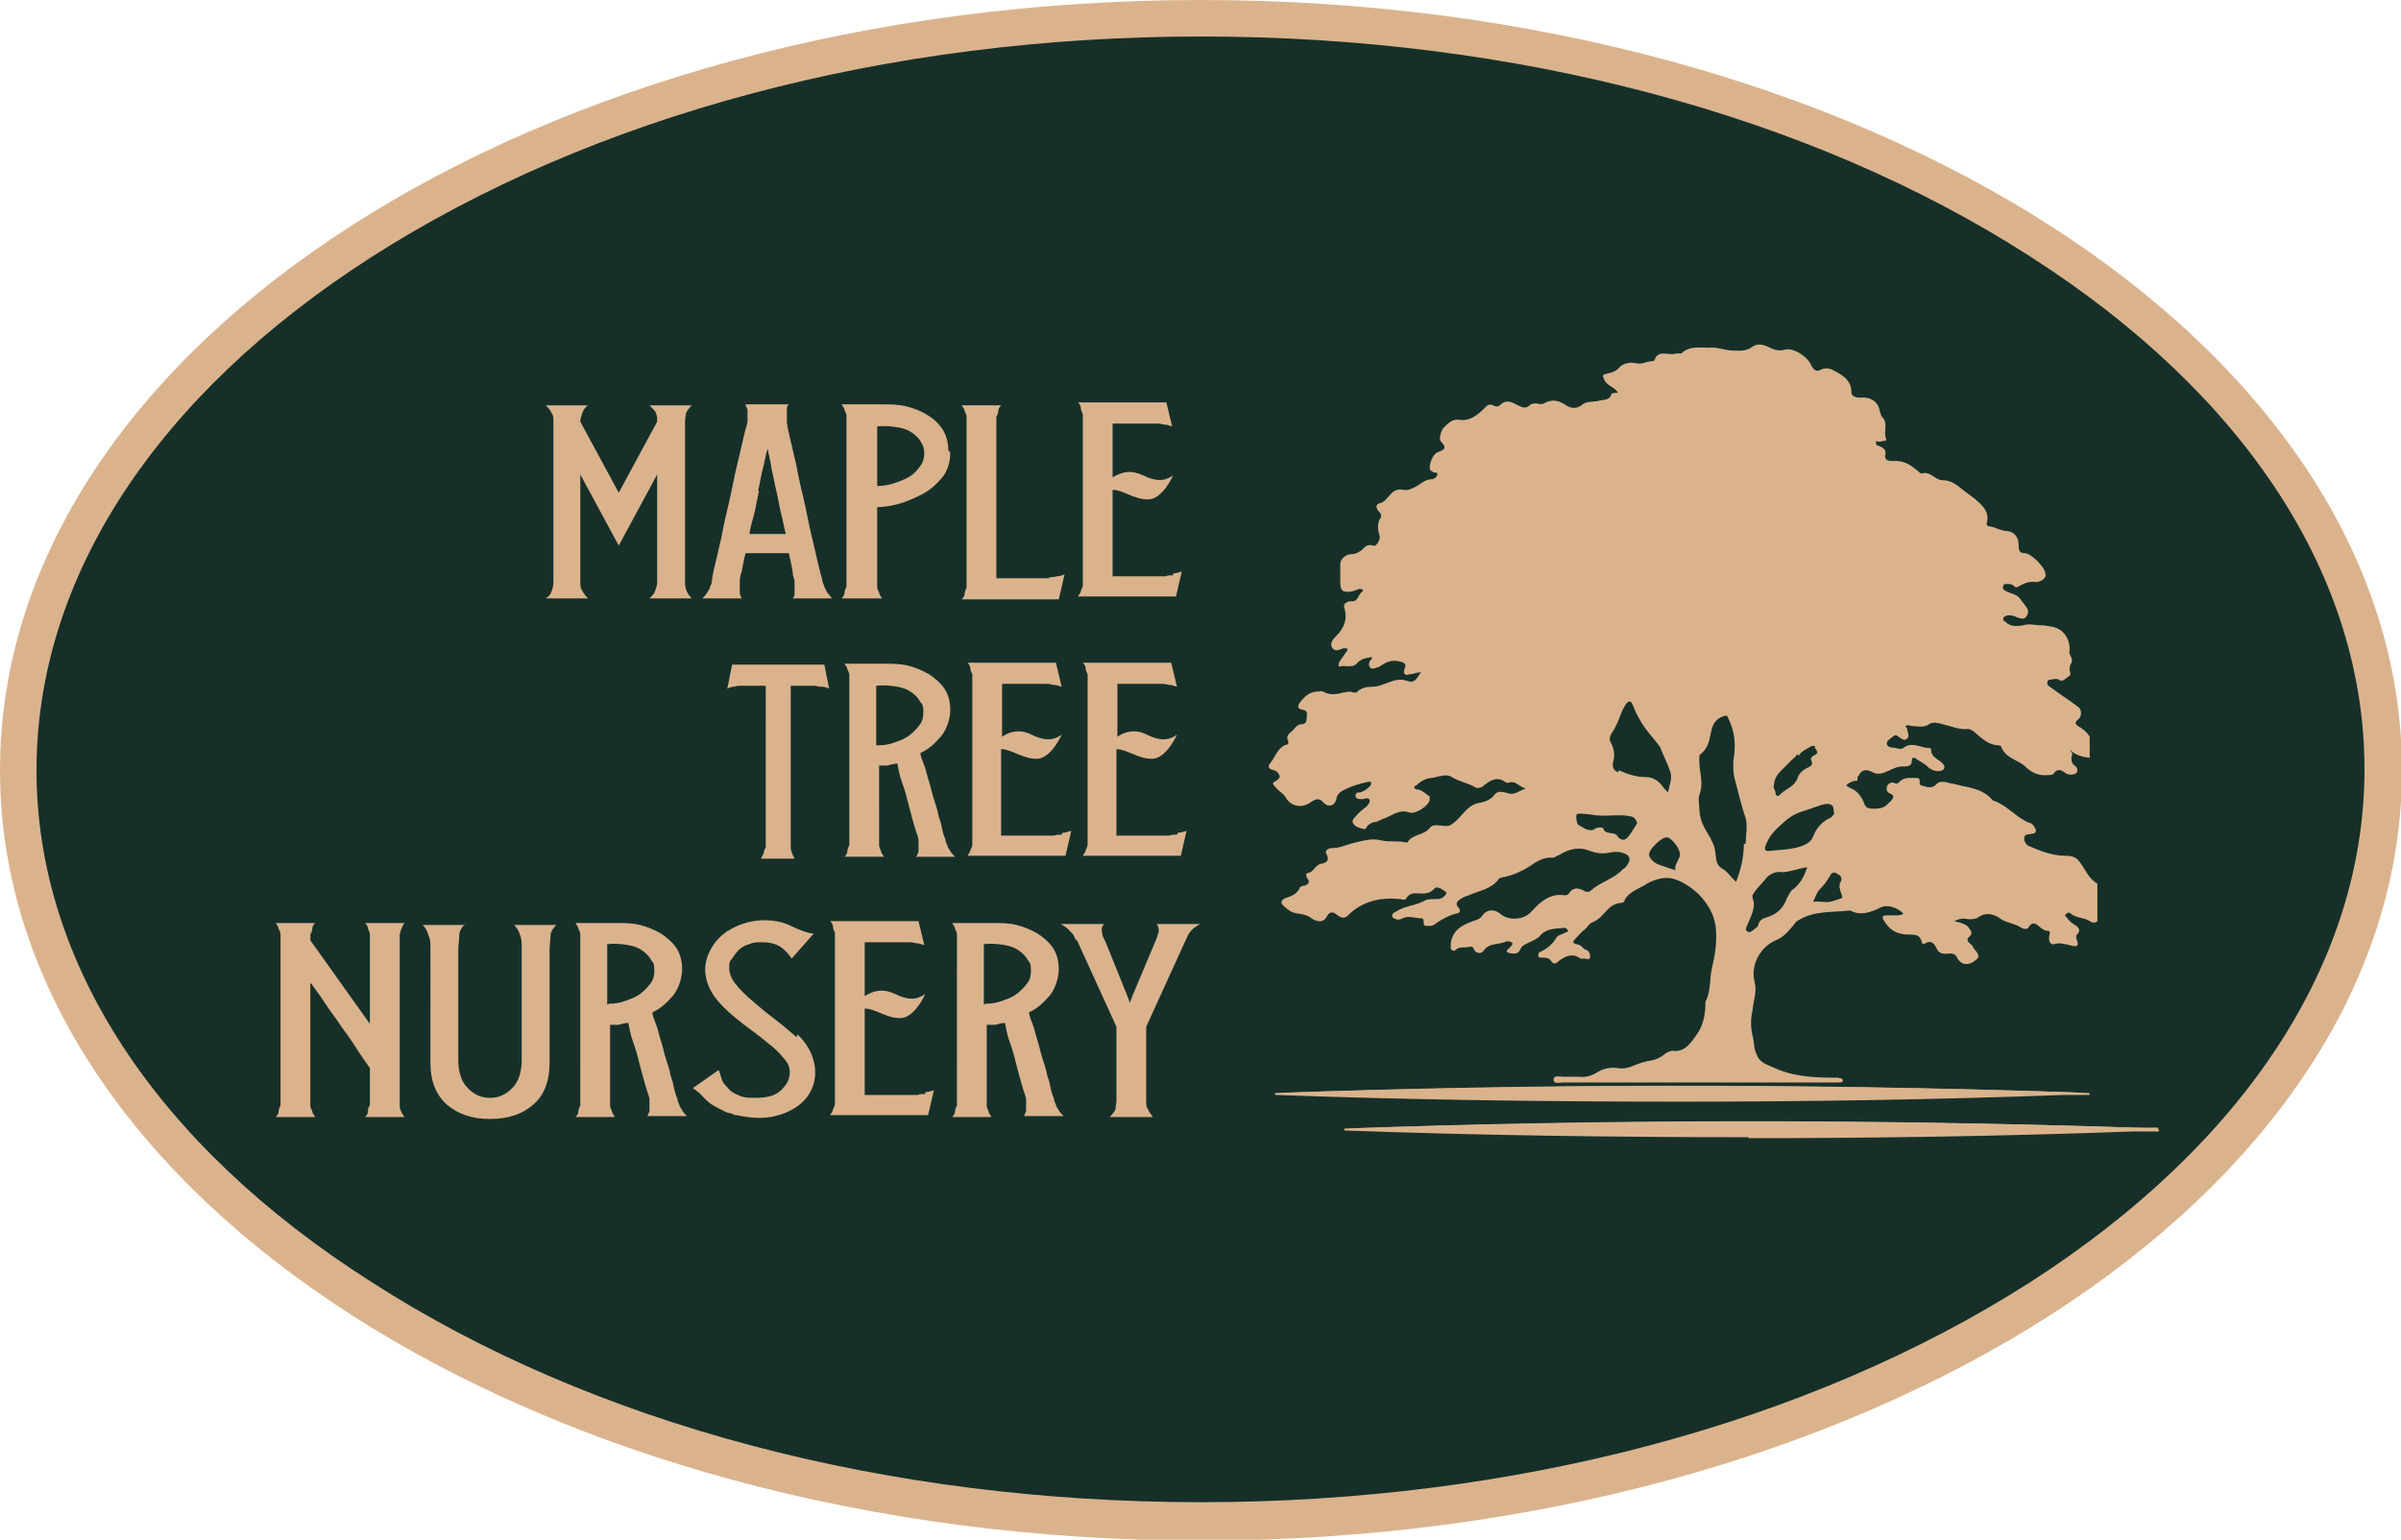
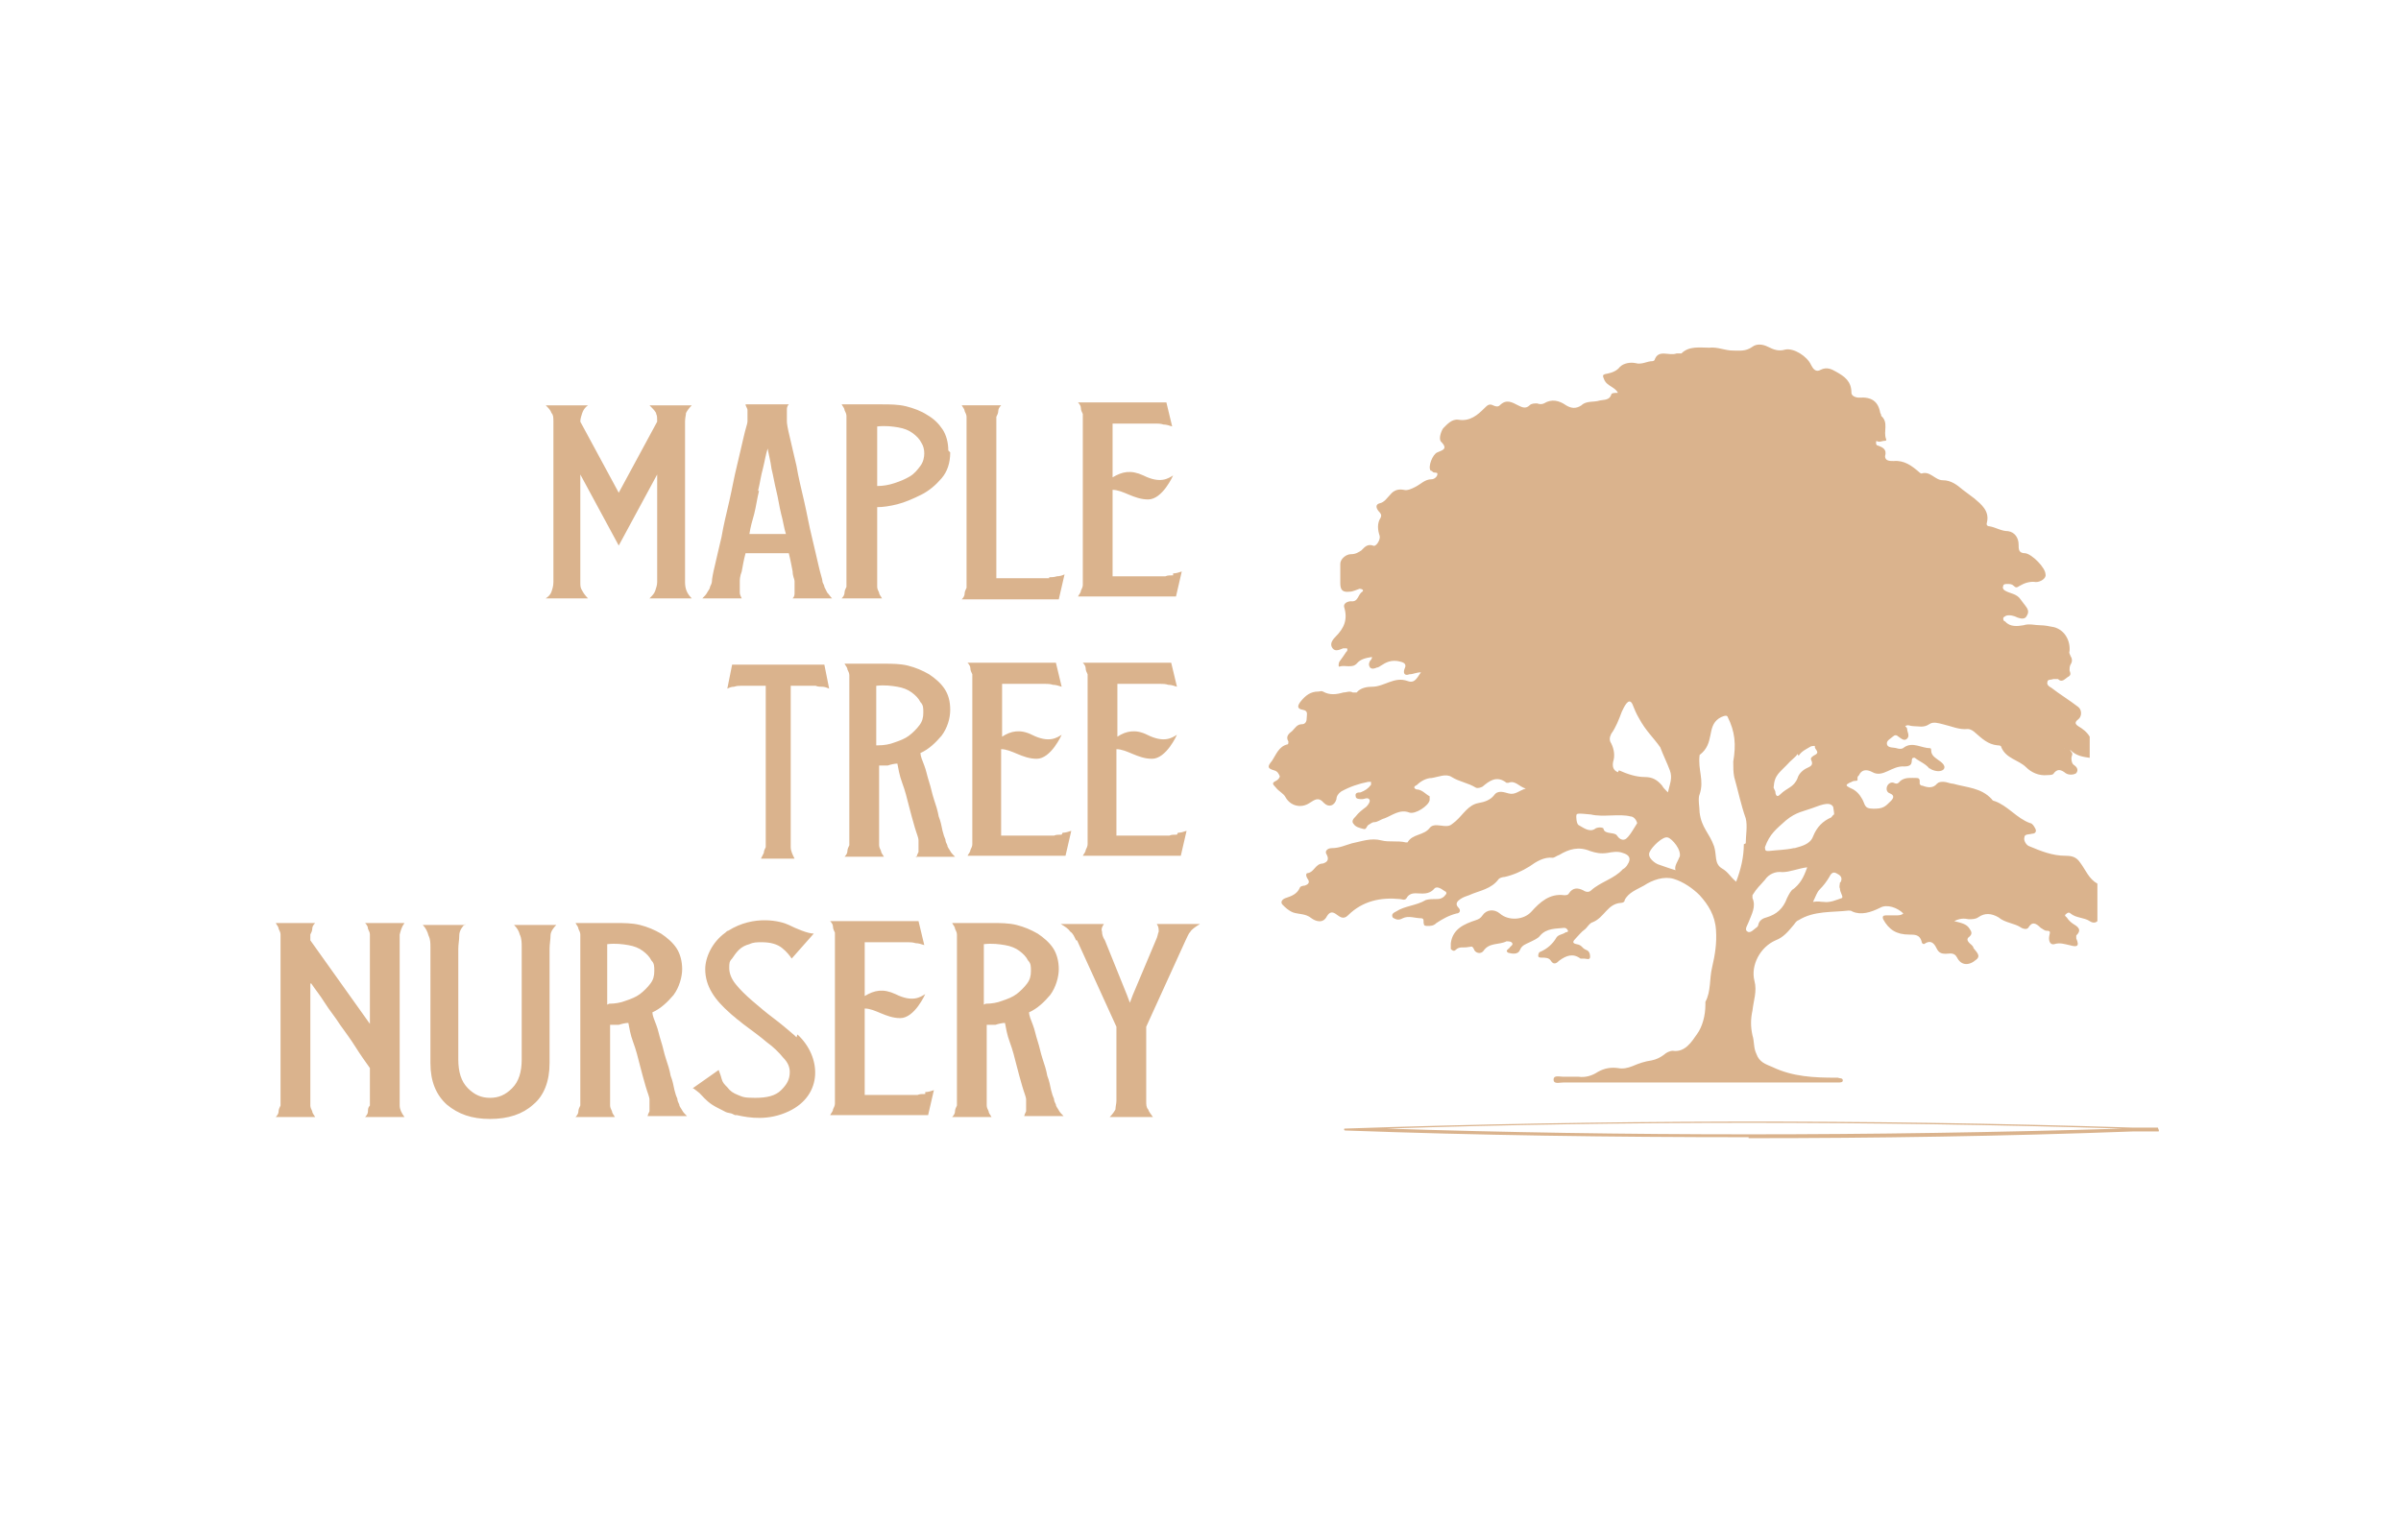
<svg xmlns="http://www.w3.org/2000/svg" id="Layer_1" version="1.1" viewBox="0 0 249.9 160.3">
  <defs>
    <style>.st1{fill:#dab38d}</style>
  </defs>
-   <path d="M125 158.4c-67.9 0-123.1-35.1-123.1-78.2S57.1 1.9 125 1.9 248 37 248 80.1s-55.2 78.2-123 78.2Z" style="fill:#163029" />
-   <path d="M125 3.8c32.7 0 63.3 8.1 86.3 22.9 22.5 14.4 34.8 33.4 34.8 53.4s-12.4 39-34.8 53.4c-23 14.7-53.6 22.9-86.3 22.9s-63.3-8.1-86.3-22.9C16.2 119.2 3.8 100.2 3.8 80.2s12.4-39 34.8-53.4C61.7 12 92.3 3.8 125 3.8m0-3.8C55.9 0 0 35.9 0 80.2s55.9 80.2 125 80.2 125-35.9 125-80.2S194 0 125 0Z" class="st1" />
-   <path d="M132.8 113.8c27.2-1 54.8-1 82-.1l2.6.1h-2.6c-27.2 1-54.8 1-82 0Z" class="st1" />
-   <path d="M174.8 114.7c-14.3 0-28.3-.2-42-.7 0 0-.1 0-.1-.1s0-.1.1-.1c26.3-.9 53.9-1 82-.1l2.6.1s.1 0 .1.1 0 .1-.1.1h-2.6c-13.5.5-26.9.7-40 .7Zm-37.7-.9c24.6.8 50.4.8 76.6 0-26.2-.8-51.9-.8-76.6 0ZM140 117.5c27.2-1 54.8-1 82-.1l2.6.1H222c-27.2 1-54.8 1-82 0Z" class="st1" />
  <path d="M182 118.4c-14.3 0-28.3-.2-42-.7 0 0-.1 0-.1-.1s0-.1.1-.1c26.3-.9 53.9-1 82-.1h2.6c0 .1.1.2.1.3s0 .1-.1.1H222c-13.5.5-26.8.7-40 .7Zm-37.7-.9c24.6.8 50.4.8 76.6 0-26.2-.8-51.9-.8-76.6 0ZM214.8 77.9c.2-.1.5 0 .7.2.6.6 1.3.7 2 .8v-2.2c-.3-.5-.7-.8-1.2-1.1-.3-.2-.4-.4 0-.7.4-.3.4-1 0-1.3-.9-.7-1.9-1.3-2.8-2-.2-.1-.5-.3-.4-.6 0-.3.4-.2.6-.3h.5c.4.4.7 0 1-.2.4-.2.3-.4.2-.7 0-.2 0-.4.1-.6.2-.3.2-.6 0-.9 0-.1-.2-.3-.1-.5.1-1.1-.5-2.2-1.6-2.5-.5-.1-1-.2-1.4-.2-.6 0-1.2-.2-1.8 0-.6.1-1.4.2-1.9-.4 0 0-.2 0-.2-.3 0-.2.2-.2.3-.3.4-.1.8 0 1.2.2.3.1.7.2.9-.1.2-.3.3-.6 0-1-.2-.3-.4-.5-.6-.8-.4-.6-1.1-.6-1.6-.9-.2-.1-.3-.3-.2-.5 0-.2.3-.2.4-.2.3 0 .5 0 .7.2.2.2.3.2.6 0 .5-.3 1.1-.5 1.7-.4.5 0 1.1-.4 1-.8 0-.7-1.4-2.1-2.1-2.2-.7 0-.7-.4-.7-.9 0-.7-.4-1.3-1.1-1.4-.7 0-1.3-.4-1.9-.5-.2 0-.4-.1-.3-.4.3-1.2-.6-1.9-1.3-2.5l-1.2-.9c-.6-.5-1.2-1-2.1-1-.8 0-1.3-1-2.2-.7 0 0-.1 0-.2-.1-.8-.7-1.6-1.3-2.7-1.2-.4 0-.9 0-.9-.5.2-.7-.2-.9-.7-1.1-.2 0-.3-.2-.2-.5.3.2.6 0 .8 0 .1 0 .3 0 .2-.2-.3-.8.3-1.7-.5-2.4 0 0 0-.2-.1-.3-.2-1.2-.9-1.7-2.2-1.6-.4 0-.8-.2-.8-.5 0-1.2-.7-1.7-1.6-2.2-.5-.3-1-.5-1.6-.2-.5.3-.8-.1-1-.5-.4-.9-1.8-1.8-2.7-1.6-.7.2-1.2 0-1.8-.3-.6-.3-1.2-.3-1.6 0-.7.5-1.3.4-2 .4-.9 0-1.6-.4-2.5-.3-1 0-2.1-.2-2.9.6h-.5c-.8.3-1.9-.5-2.3.7 0 0-.1.1-.2.1-.6 0-1.1.4-1.8.2-.5-.1-1.2 0-1.6.4-.3.4-.8.6-1.3.7-.6.1-.5.2-.3.7.3.6 1.1.7 1.4 1.3-.3 0-.7 0-.7.2-.2.6-.8.5-1.2.6-.6.2-1.4 0-1.9.5-.6.4-1.1.3-1.6 0-.7-.5-1.5-.7-2.3-.2-.2.1-.5.1-.7 0-.3 0-.6 0-.8.2-.4.4-.8.2-1.2 0-.6-.3-1.2-.7-1.9 0-.2.2-.5.1-.7 0-.4-.2-.6 0-.9.3-.7.7-1.5 1.4-2.7 1.2-.7-.1-1.2.5-1.6.9-.2.3-.5 1.1-.2 1.4.8.8 0 .9-.4 1.1-.5.2-1 1.5-.7 1.9 0 0 .1 0 .2.1.1.2.6 0 .5.3 0 .2-.3.5-.6.5-.7 0-1.1.5-1.7.8-.4.2-.8.4-1.2.3-.5-.1-1 0-1.4.5-.3.3-.6.8-1.1.9-.4.1-.4.4-.2.7.1.2.5.4.3.8-.4.6-.3 1.3-.1 1.9.1.4-.4 1.2-.7 1-.6-.2-.9.2-1.2.5-.3.2-.6.4-1.1.4-.5 0-1.1.5-1.1 1v2c0 .7.2 1 1 .9.3 0 .7-.2 1-.3.2 0 .5.1.3.3-.5.3-.4 1.1-1.2 1-.3 0-.8.2-.7.6.4 1.3 0 2.2-.9 3.1-.4.4-.6.8-.3 1.2.3.4.8.1 1.1 0h.4c.1.2 0 .3-.1.4-.2.3-.4.6-.7 1-.1.2-.1.6 0 .5.6-.2 1.3.2 1.8-.3.4-.5 1-.6 1.6-.7 0 .2-.1.3-.2.4-.1.2-.2.4 0 .7.2.2.5.1.7 0 .2 0 .4-.2.6-.3.6-.4 1.2-.5 1.9-.3.4.1.6.3.4.7-.2.5 0 .8.5.6.4 0 .7-.2 1.2-.2-.4.5-.6 1.2-1.4.9-1.4-.5-2.4.6-3.7.6-.5 0-1.2.1-1.6.6h-.4c-.3-.2-.7 0-1 0-.7.2-1.4.3-2.1-.1-.2-.1-.3 0-.5 0-.8 0-1.3.4-1.8 1-.4.5-.4.8.2.9.6.1.4.5.4.9s-.2.6-.5.6c-.5 0-.7.4-1 .7-.4.3-.7.6-.4 1.1 0 .1 0 .3-.1.3-.9.2-1.2 1.1-1.6 1.7-.5.6-.5.8.2 1 .4.1.5.4.6.6 0 .2-.2.4-.4.5-.4.2-.4.3 0 .7.3.4.8.6 1 1 .5.9 1.6 1.2 2.5.6.5-.3.9-.7 1.5 0 .5.5 1.1.3 1.3-.4 0-.3.2-.6.5-.8.9-.5 1.8-.8 2.8-1h.3v.3c-.3.4-.6.6-1.1.8-.2 0-.6 0-.5.4 0 .3.4.3.7.3.2 0 .5-.2.7 0s-.1.6-.3.8c-.4.3-.8.6-1.1 1-.2.2-.5.5-.2.8.2.3.6.4 1 .5.3.1.3-.2.5-.4.2-.1.4-.3.6-.3.4 0 .7-.3 1.1-.4.8-.3 1.6-1 2.6-.6.6.2 2-.7 2.1-1.3v-.4c-.4-.2-.7-.6-1.2-.7-.1 0-.3 0-.4-.2 0-.2.2-.2.3-.3.4-.4 1-.7 1.5-.7.7-.1 1.5-.5 2.1-.1.8.5 1.7.6 2.5 1.1.2.1.5 0 .7-.1.7-.6 1.5-1.2 2.5-.4h.2c.7-.3 1.1.4 1.8.6-.7.2-1.1.7-1.8.5-.4-.1-1.1-.4-1.5.2-.4.5-1 .7-1.6.8-1.1.2-1.6 1.2-2.4 1.9-.4.3-.5.5-1 .5-.6 0-1.3-.3-1.7.2-.6.8-1.8.6-2.3 1.5h-.2c-.8-.2-1.7 0-2.5-.2-1.1-.3-2.1.1-3.1.3-.7.2-1.3.5-2.1.5-.4 0-.8.3-.5.7.3.6-.1.8-.4.9-.8 0-.9.9-1.6 1-.2 0-.2.3 0 .6.3.4 0 .6-.3.7-.2 0-.5.1-.5.2-.3.7-.9.9-1.5 1.1-.3.1-.6.4-.3.7.3.3.6.6 1.1.8.6.2 1.3.1 1.9.6.4.3 1.2.6 1.6-.2.3-.5.6-.5 1-.2.3.2.7.6 1.2.1 1.5-1.5 3.4-1.9 5.4-1.7.2 0 .5.2.7-.1.2-.4.6-.5.9-.5.7 0 1.4.2 2-.5.3-.3.8.1 1.1.3.1 0 .2.2.1.3-.2.3-.5.5-.9.5s-.9 0-1.2.1c-1 .6-2.2.6-3.1 1.2-.2.1-.4.2-.4.4 0 .3.2.3.4.4.3.1.5 0 .7-.1.6-.3 1.3 0 1.9 0 .4 0 .2.4.3.6 0 .2.2.2.4.2.3 0 .6 0 .9-.3.6-.4 1.3-.8 2.1-1 .3 0 .5-.3.2-.6-.4-.4-.1-.7.2-.9.3-.2.6-.3.9-.4 1.1-.5 2.3-.6 3.1-1.7.1-.1.4-.2.6-.2.9-.2 1.8-.6 2.6-1.1.7-.5 1.5-1 2.4-.9.2 0 .4-.2.7-.3 1-.6 2-.9 3.2-.4.6.2 1.1.3 1.8.2.5-.1 1.1-.2 1.6 0 .7.2.9.6.5 1.2-.1.2-.3.4-.5.5-.9 1-2.3 1.3-3.3 2.2-.2.2-.5.2-.8 0-.6-.3-1.1-.3-1.5.3-.1.2-.3.2-.5.2-1.5-.2-2.5.7-3.4 1.7-.8.9-2.4 1-3.3.2-.6-.5-1.4-.4-1.8.2-.2.3-.4.4-.7.5-1.2.4-2.4.9-2.6 2.4v.6c.1.1.3.3.5.1.4-.4.8-.2 1.3-.3.3 0 .4-.2.6.2.1.4.7.6 1 .2.6-.9 1.6-.6 2.4-1 .2 0 .5 0 .6.2.1.2-.2.3-.3.5-.1.1-.5.3-.1.5.4.1 1 .2 1.2-.3.2-.5.6-.6 1-.8.4-.2.9-.4 1.1-.7.7-.8 1.7-.7 2.5-.8.2 0 .3.1.4.3 0 .2-.2.1-.3.2-.3.2-.7.2-.9.5-.4.7-1 1.2-1.7 1.5-.1 0-.2.2-.2.4s.2.2.4.2c.3 0 .7 0 .9.3.3.5.6.3.9 0 .7-.5 1.4-.8 2.2-.2h.4c.2 0 .6.2.6-.2 0-.3-.1-.6-.4-.7-.5-.2-.4-.5-1-.6-.5-.1-.4-.3-.1-.6.3-.3.6-.7.9-.9.3-.2.5-.7.9-.8 1.2-.5 1.5-1.9 2.9-2 .2 0 .4-.1.4-.3.4-.8 1.3-1.1 2-1.5.9-.6 2.1-1 3.1-.7 1 .3 2 1 2.7 1.7.9 1 1.6 2.1 1.7 3.6.1 1.4-.1 2.6-.4 3.9-.3 1.2-.1 2.5-.7 3.6v.3c0 1.1-.3 2.3-.9 3.1-.5.7-1.2 1.9-2.5 1.7-.3 0-.7.2-.9.4-.4.3-.8.5-1.3.6-.7.1-1.3.3-2 .6-.5.2-1 .3-1.5.2-.7-.1-1.4 0-2.1.4-.6.4-1.3.6-2 .5h-1.6c-.4 0-1-.2-1 .3s.6.3 1 .3h28.6c.2 0 .5 0 .5-.2 0-.3-.3-.2-.5-.3h-.2c-2.3 0-4.5-.1-6.6-1.1-.7-.3-1.4-.5-1.7-1.4-.3-.6-.2-1.3-.4-1.9-.2-.9-.2-1.7 0-2.6.1-1 .5-2 .2-3.1-.4-1.6.6-3.5 2.2-4.2.8-.3 1.3-.9 1.8-1.5.2-.2.3-.5.6-.6 1.6-1 3.5-.8 5.2-1 .1 0 .3 0 .4.1.9.4 1.9.1 2.9-.4.7-.4 1.8 0 2.4.6-.2.2-.5.2-.8.2h-1c-.3 0-.4.1-.3.4.6 1.1 1.4 1.6 2.7 1.6.6 0 1.1 0 1.3.7 0 .2.2.4.4.2.7-.4 1 .2 1.2.6.2.4.5.5.9.5s.9-.2 1.2.4c.4.8 1.2.9 2 .2.5-.4 0-.8-.3-1.2 0-.2-.3-.4-.4-.5-.3-.3-.3-.5 0-.7.3-.3.2-.5 0-.8-.3-.5-.8-.6-1.6-.8.6-.3 1-.3 1.5-.2.4 0 .7 0 1-.2.7-.5 1.4-.4 2.1 0 .7.6 1.7.6 2.4 1.1.2.1.5.2.7 0 .4-.7.8-.5 1.3 0 .2.1.4.3.6.3.4 0 .4.1.3.5-.1.4 0 1 .5.9.6-.2 1.1 0 1.6.1.7.2 1.1.2.7-.7v-.3c.6-.6.2-.9-.3-1.2-.3-.2-.5-.4-.7-.7 0 0-.3-.2-.1-.3.1-.1.3-.3.5-.1.6.5 1.4.4 2 .8.3.2.6.2.8 0V92c-.9-.5-1.2-1.4-1.8-2.2-.4-.6-.9-.7-1.5-.7-1.4 0-2.6-.5-3.8-1-.3-.1-.6-.6-.5-.9 0-.4.5-.3.8-.4.4 0 .5-.3.3-.6-.1-.2-.3-.5-.5-.5-1.4-.5-2.3-1.8-3.7-2.3 0 0-.2 0-.3-.2-1.1-1.2-2.6-1.2-4-1.6-.3 0-.7-.2-1-.2-.3 0-.5 0-.7.2-.4.5-1 .4-1.5.2-.1 0-.2 0-.3-.2 0-.2.1-.6-.3-.6-.6 0-1.2-.1-1.7.3-.2.2-.3.4-.7.2-.3-.1-.6.1-.7.4-.1.3 0 .6.3.7.5.2.4.5.1.8-.6.6-.8.8-1.8.8-1.1 0-.8-.5-1.3-1.2-.3-.5-.7-.8-1.2-1-.4-.2-.4-.3 0-.5.3-.1.3-.2.6-.2.5 0 0-.3.4-.6 0 0 .3-.9 1.4-.3 1.1.6 2-.7 3.3-.6 1.3 0 .4-1 1.1-.9.5.4 1.1.6 1.5 1.1 0 0 .1 0 .2.1.4.2 1 .3 1.3 0 .3-.4-.3-.8-.6-1-.4-.3-.7-.5-.7-1 0 0 0-.2-.1-.2-.9 0-1.8-.7-2.7-.1-.2.2-.5.2-.8.1-.3-.1-.9 0-1-.4-.1-.4.4-.6.6-.8.2-.2.4-.2.6 0 .3.2.6.5.9.2.3-.3 0-.7 0-1 0-.1-.1-.2-.2-.3.3-.2.5 0 .8 0 .6 0 1.1.2 1.7-.2.4-.3 1-.1 1.4 0 .9.2 1.7.6 2.6.5.3 0 .6.2.8.4.7.6 1.3 1.2 2.3 1.3.1 0 .4 0 .4.2.5 1.2 1.8 1.3 2.6 2.1.5.5 1.3.9 2.2.8.2 0 .4 0 .6-.1.4-.6.8-.5 1.3-.1.3.2.8.2 1.1 0 .3-.4 0-.7-.3-.9-.2-.2-.2-.5-.2-.7 0-.2.2-.4 0-.6-.1-.2-.4-.4-.1-.6Zm-27.6.8c.3-.5.8-.7 1.3-1 .1 0 .4-.1.4 0-.1.3.6.6 0 .9-.2.1-.5.3-.4.5.3.6-.1.7-.5.9-.4.2-.8.6-.9 1-.4 1-1.1 1-1.8 1.7-.2.2-.4.3-.5-.1 0-.3-.1-.3-.2-.6.1-1.4.6-1.5 1.7-2.7.3-.3.6-.5.8-.8Zm-18.1 8.7c-.3.1-.6-.1-.8-.4-.2-.4-1.3-.1-1.4-.7 0-.2-.7-.2-.9 0-.6.4-1.3-.2-1.7-.4-.2-.1-.3-.9-.2-1.1 0-.2 1.3 0 1.5 0 1.2.3 3-.1 4.1.2.3 0 .6.3.7.7-.2.3-.9 1.6-1.3 1.7Zm-.7-7c-.5-.2-.6-.6-.5-1.1.2-.6.1-1.3-.2-1.9-.2-.3-.2-.6 0-1 .5-.7.8-1.5 1.1-2.3.2-.4.7-1.6 1.1-.8.2.5.4 1 .7 1.5.7 1.3 1.5 2 2.2 3 .3.8.7 1.6 1 2.4.3.8 0 1.4-.2 2.3-.3-.3-.5-.5-.6-.7-.5-.6-1-.9-1.8-.9-.9 0-1.8-.3-2.7-.7Zm6.4 8.8c-.1.4-.6 1-.4 1.4-.7-.2-1.2-.4-1.8-.6-.3-.1-1.2-.7-.9-1.3.2-.5 1.4-1.7 1.9-1.5.4.1 1.5 1.3 1.2 2.1Zm6.7-1.3c0 1.3-.3 2.6-.8 3.9-.7-.6-.8-1-1.5-1.4-.8-.5-.5-1.4-.8-2.3-.5-1.4-1.3-1.9-1.5-3.5 0-.5-.2-1.5 0-1.9.5-1.5-.2-2.5 0-4.1 1.6-1.2.7-2.9 2-3.8.3-.2.8-.4.9-.2.8 1.6.9 2.9.6 4.7 0 .6 0 1.1.1 1.6.4 1.4.7 2.9 1.2 4.3.2.8 0 1.8 0 2.6Zm5.2 4.6c-.3.2-.5.6-.7 1-.4 1.1-1.1 1.7-2.1 2-.4.1-.8.3-.9.8 0 0 0 .1-.1.2-.3.2-.7.7-1 .5-.4-.2 0-.7.1-1 .3-.8.8-1.6.4-2.5v-.3c.5-.8.7-.9 1.3-1.6.4-.6 1.1-.9 1.8-.8.8 0 1.7-.4 2.6-.5-.4 1.1-.7 1.7-1.6 2.4Zm0-4.2c-.9.2-1.8.2-2.6.3-.3 0-.4 0-.4-.4.5-1.4 1.2-1.9 2.2-2.8 1.1-.9 1.8-.9 3.1-1.4 1.3-.5 1.6-.3 1.8 0 0 .1.1.5.1.8-.1 0-.2.2-.3.3-.9.4-1.5 1-1.9 2-.3.8-1.2 1-1.9 1.2Zm4.8 3.6c0 .2-.1.4 0 .6 0 .4.4.9.2 1-.6.2-1.2.5-1.9.4-.4 0-.5-.1-1.1 0 .3-.6.4-1 .7-1.3.4-.4.7-.8 1-1.3.1-.2.3-.6.7-.4.4.2.7.4.5.9ZM68.4 43.9c0-.4 0-.6-.1-.8 0-.2-.3-.5-.7-.9H72c-.3.3-.5.6-.6.8 0 .2-.1.5-.1.9v16.7c0 .7.2 1.2.7 1.7h-4.4c.3-.3.5-.5.6-.8s.2-.6.2-.9V49.4l-4 7.4-4-7.4v11.2c0 .4 0 .6.2.9.1.2.3.5.6.8h-4.4c.3-.2.5-.4.6-.7.1-.3.2-.6.2-1V43.9c0-.4 0-.7-.2-.9-.1-.3-.3-.5-.6-.8h4.4c-.3.2-.5.5-.6.8-.1.3-.2.6-.2.9l4 7.4 4-7.4ZM98.9 47.1c0 1.1-.3 2-.9 2.7-.6.7-1.3 1.3-2.1 1.7-.8.4-1.7.8-2.5 1-.8.2-1.5.3-2.1.3v8.3c0 .2.1.4.2.6 0 .2.2.4.3.6h-4.2c.2-.2.3-.4.3-.6 0-.2.1-.4.2-.6V43.3c0-.2-.1-.4-.2-.6 0-.2-.2-.4-.3-.6h4.2c.8 0 1.7 0 2.5.2s1.6.5 2.2.9c.7.4 1.2.9 1.6 1.5.4.6.6 1.4.6 2.2Zm-7.6 3.5c.6 0 1.2-.1 1.8-.3.6-.2 1.1-.4 1.6-.7s.8-.7 1.1-1.1c.3-.4.4-.9.4-1.3s-.1-.8-.3-1.1c-.2-.4-.5-.7-.9-1-.4-.3-.9-.5-1.5-.6-.6-.1-1.3-.2-2.2-.1v6.3ZM109.2 60.1c.2 0 .5 0 .8-.1.3 0 .6-.1.8-.2l-.6 2.6h-10.1c.2-.2.3-.4.3-.6 0-.2.1-.4.2-.6V43.4c0-.2-.1-.4-.2-.6 0-.2-.2-.4-.3-.6h4.1c-.2.2-.3.4-.3.6 0 .2-.1.4-.2.6v16.8h5.5ZM82.5 62.3h4.1c-.2-.2-.3-.4-.5-.6l-.3-.6c0-.2-.2-.4-.2-.6 0-.2-.2-.7-.4-1.6-.2-.8-.4-1.8-.7-3-.3-1.2-.5-2.4-.8-3.7-.3-1.3-.6-2.5-.8-3.7-.3-1.2-.5-2.2-.7-3-.2-.8-.3-1.4-.3-1.6v-1.2c0-.2 0-.4.2-.6h-4.5c0 .2.2.4.2.6v1.2c0 .2-.2.7-.4 1.6-.2.8-.4 1.8-.7 3-.3 1.2-.5 2.4-.8 3.7-.3 1.3-.6 2.5-.8 3.7-.3 1.2-.5 2.2-.7 3-.2.8-.3 1.4-.3 1.6 0 .2-.1.4-.2.6 0 .2-.2.4-.3.6-.1.2-.3.4-.5.6h4.1c-.1-.2-.2-.4-.2-.6v-1.2c0-.1 0-.5.2-1 .1-.5.2-1.2.4-1.9h4.5c.2.8.3 1.4.4 1.9 0 .5.2.8.2 1v1.2c0 .2 0 .4-.2.6Zm-3.6-11.2c.2-.8.3-1.6.5-2.3.2-.8.3-1.5.5-2.1.1.6.3 1.3.4 2.1.2.8.3 1.5.5 2.3.2.8.3 1.6.5 2.4.2.7.3 1.5.5 2.1H78c.1-.7.3-1.4.5-2.1.2-.8.3-1.6.5-2.4ZM122.1 59.9c-.3 0-.6 0-.8.1h-5.5v-9c1.1 0 2.2 1 3.7 1s2.6-2.5 2.6-2.5c-.5.3-1.3.9-3.1 0-1.3-.6-2.2-.4-3.2.2v-5.6h4.5c.2 0 .5 0 .8.1.3 0 .6.1.9.2l-.6-2.5h-9.2c.2.2.3.4.3.6 0 .2.1.4.2.6v17.8c0 .2-.1.4-.2.6 0 .2-.2.4-.3.6h10.2l.6-2.6c-.3.1-.6.2-.9.2ZM32.3 102.4v12.7c0 .2.1.4.2.6 0 .2.2.4.3.6h-4.1c.2-.2.3-.4.3-.6 0-.2.1-.4.2-.6V97.3c0-.2-.1-.4-.2-.6 0-.2-.2-.4-.3-.6h4.1c-.2.2-.3.4-.3.6 0 .2-.1.4-.2.6v.6l6.2 8.7V97.3c0-.2-.1-.4-.2-.6 0-.2-.1-.4-.3-.6h4.1c-.3.4-.4.8-.5 1.2V115.1c0 .4.2.8.5 1.2H38c.2-.2.3-.4.3-.6 0-.2 0-.4.2-.6v-3.9c-.5-.7-1-1.4-1.5-2.2-.5-.8-1.1-1.6-1.6-2.3-.5-.8-1.1-1.5-1.6-2.3s-1-1.4-1.4-2ZM48.4 96.2c-.3.3-.6.7-.6 1.2s-.1.9-.1 1.4v11.5c0 1.3.3 2.3 1 3s1.4 1 2.3 1 1.6-.3 2.3-1c.7-.7 1-1.7 1-3V98.6c0-.4 0-.9-.2-1.3-.1-.4-.3-.7-.6-1h4.4c-.3.3-.6.7-.6 1.1 0 .4-.1.9-.1 1.4v11.9c0 1.9-.6 3.4-1.7 4.3-1.1 1-2.6 1.5-4.5 1.5s-3.3-.5-4.5-1.5c-1.1-1-1.7-2.4-1.7-4.3V98.6c0-.4 0-.8-.2-1.2-.1-.4-.3-.8-.6-1.1h4.4ZM67.4 116.3c0-.2.1-.4.2-.6v-1.2c0-.3-.2-.7-.4-1.4s-.4-1.4-.6-2.2c-.2-.8-.4-1.6-.7-2.4s-.4-1.5-.5-2c-.3 0-.7.1-1 .2h-.9v8.4c0 .2.1.4.2.6 0 .2.2.4.3.6h-4.1c.2-.2.3-.4.3-.6 0-.2.1-.4.2-.6V97.3c0-.2-.1-.4-.2-.6 0-.2-.2-.4-.3-.6h4.2c.8 0 1.7 0 2.5.2s1.5.5 2.2.9c.6.4 1.2.9 1.6 1.5.4.6.6 1.4.6 2.2s-.3 1.9-.9 2.7c-.6.7-1.3 1.4-2.2 1.8 0 .3.2.8.4 1.3s.3 1.1.5 1.7c.2.6.3 1.2.5 1.8s.4 1.2.5 1.8c.2.5.3 1 .4 1.5.1.4.2.7.3.9 0 .2.1.4.2.6 0 .2.2.4.3.6.1.2.3.4.5.6h-4.1Zm-4-11.8c.6 0 1.2-.1 1.7-.3.6-.2 1.1-.4 1.5-.7s.8-.7 1.1-1.1c.3-.4.4-.8.4-1.3s0-.8-.3-1.1c-.2-.4-.5-.7-.9-1-.4-.3-.9-.5-1.5-.6-.6-.1-1.3-.2-2.2-.1v6.3ZM106.6 116.3c0-.2.1-.4.2-.6v-1.2c0-.3-.2-.7-.4-1.4s-.4-1.4-.6-2.2c-.2-.8-.4-1.6-.7-2.4s-.4-1.5-.5-2c-.3 0-.7.1-1 .2h-.9v8.4c0 .2.1.4.2.6 0 .2.2.4.3.6h-4.1c.2-.2.3-.4.3-.6 0-.2.1-.4.2-.6V97.3c0-.2-.1-.4-.2-.6 0-.2-.2-.4-.3-.6h4.2c.8 0 1.7 0 2.5.2s1.5.5 2.2.9c.6.4 1.2.9 1.6 1.5.4.6.6 1.4.6 2.2s-.3 1.9-.9 2.7c-.6.7-1.3 1.4-2.2 1.8 0 .3.2.8.4 1.3s.3 1.1.5 1.7c.2.6.3 1.2.5 1.8s.4 1.2.5 1.8c.2.5.3 1 .4 1.5.1.4.2.7.3.9 0 .2.1.4.2.6 0 .2.2.4.3.6.1.2.3.4.5.6h-4.1Zm-4-11.8c.6 0 1.2-.1 1.7-.3.6-.2 1.1-.4 1.5-.7s.8-.7 1.1-1.1c.3-.4.4-.8.4-1.3s0-.8-.3-1.1c-.2-.4-.5-.7-.9-1-.4-.3-.9-.5-1.5-.6-.6-.1-1.3-.2-2.2-.1v6.3ZM112 97.9c-.2-.4-.3-.7-.6-.9-.2-.3-.5-.5-1-.8h4.5c-.2.3-.3.5-.2.8 0 .3.1.6.3.9l2.3 5.7.3.8.3-.8 2.4-5.7c.2-.4.2-.7.3-.9 0-.3 0-.5-.2-.8h4.5c-.5.3-.9.6-1 .8-.2.2-.3.5-.5.9l-4.1 9v7.7c0 .4 0 .7.2.9.1.3.3.5.5.8h-4.5c.3-.3.5-.6.6-.8 0-.3.1-.6.1-.9v-7.7l-4.1-9ZM96.3 113.9c-.3 0-.6 0-.8.1H90v-9c1.1 0 2.2 1 3.7 1s2.6-2.5 2.6-2.5c-.5.3-1.3.9-3.1 0-1.3-.6-2.2-.4-3.2.2v-5.6h4.5c.2 0 .5 0 .8.1.3 0 .6.1.9.2l-.6-2.5h-9.2c.2.2.3.4.3.6 0 .2.1.4.2.6v17.8c0 .2-.1.4-.2.6 0 .2-.2.4-.3.6h10.2l.6-2.6c-.3.1-.6.2-.9.2ZM82.9 108l-.2-.2c-.7-.6-1.4-1.2-2.2-1.8-.8-.6-1.5-1.2-2.2-1.8-.7-.6-1.3-1.2-1.7-1.7-.5-.6-.7-1.2-.7-1.7s0-.7.3-1c.2-.3.4-.6.7-.9.3-.3.7-.5 1.1-.6.4-.2.8-.2 1.3-.2.9 0 1.6.2 2.1.6.5.4.8.8 1 1.1l2.3-2.6c-.6 0-1.8-.5-2.6-.9s-3.6-1.1-6.3.6c-.1 0-.2.1-.3.2-1.4 1-2.1 2.6-2.1 3.8 0 1.8 1 3.2 2.6 4.6.2.2.5.4.7.6.3.2.6.5.9.7.8.6 1.5 1.1 2.2 1.7.7.5 1.3 1.1 1.7 1.6.5.5.7 1 .7 1.5 0 .8-.3 1.3-.9 1.9-.6.6-1.5.8-2.7.8s-1.3-.1-1.8-.3c-.5-.2-.8-.4-1.1-.8-.3-.3-.5-.5-.6-.9-.1-.4-.2-.6-.3-.9l-2.7 1.9c.1 0 .3.2.7.5.3.3.7.8 1.3 1.2.3.2.7.4 1.1.6s.3.2.8.3c.1 0 .3.1.5.2h.2c1.3.3 3.3.6 5.4-.4 3.6-1.7 3.4-5.7.9-8ZM95.4 89.3c0-.2.1-.4.2-.6v-1.2c0-.3-.2-.7-.4-1.4s-.4-1.4-.6-2.2c-.2-.8-.4-1.6-.7-2.4s-.4-1.5-.5-2c-.3 0-.7.1-1 .2h-.9V88c0 .2.1.4.2.6 0 .2.2.4.3.6h-4.1c.2-.2.3-.4.3-.6 0-.2.1-.4.2-.6V70.3c0-.2-.1-.4-.2-.6 0-.2-.2-.4-.3-.6H92c.8 0 1.7 0 2.5.2s1.5.5 2.2.9c.6.4 1.2.9 1.6 1.5.4.6.6 1.3.6 2.2s-.3 1.9-.9 2.7c-.6.7-1.3 1.4-2.2 1.8 0 .3.2.8.4 1.3s.3 1.1.5 1.7c.2.6.3 1.2.5 1.8s.4 1.2.5 1.8c.2.5.3 1 .4 1.5.1.4.2.7.3.9 0 .2.1.4.2.6 0 .2.2.4.3.6.1.2.3.4.5.6h-4.1Zm-4-11.7c.6 0 1.2-.1 1.7-.3.6-.2 1.1-.4 1.5-.7s.8-.7 1.1-1.1c.3-.4.4-.8.4-1.3s0-.8-.3-1.1c-.2-.4-.5-.7-.9-1-.4-.3-.9-.5-1.5-.6-.6-.1-1.3-.2-2.2-.1v6.2ZM110.5 86.9c-.3 0-.6 0-.8.1h-5.5v-9c1.1 0 2.2 1 3.7 1s2.6-2.5 2.6-2.5c-.5.3-1.3.9-3.1 0-1.2-.6-2.2-.4-3.1.2v-5.5h4.5c.2 0 .5 0 .8.1.3 0 .6.1.9.2l-.6-2.5h-9.2c.2.2.3.4.3.6 0 .2.1.4.2.6V87.9c0 .2-.1.4-.2.6 0 .2-.2.4-.3.6h10.2l.6-2.6c-.3.1-.6.2-.9.2ZM122.5 86.9c-.3 0-.6 0-.8.1h-5.5v-9c1.1 0 2.2 1 3.7 1s2.6-2.5 2.6-2.5c-.5.3-1.3.9-3.1 0-1.2-.6-2.2-.4-3.1.2v-5.5h4.5c.2 0 .5 0 .8.1.3 0 .6.1.9.2l-.6-2.5h-9.2c.2.2.3.4.3.6 0 .2.1.4.2.6V87.9c0 .2-.1.4-.2.6 0 .2-.2.4-.3.6h10.2l.6-2.6c-.3.1-.6.2-.9.2ZM82.3 71.4v16.8c0 .4.2.8.4 1.2h-3.5l.3-.6c0-.2.1-.4.2-.6V71.4H77.1c-.2 0-.4 0-.7.1-.3 0-.5.1-.7.2l.5-2.5h9.6l.5 2.5c-.2-.1-.5-.2-.7-.2-.2 0-.5 0-.7-.1H82.3Z" class="st1" />
</svg>